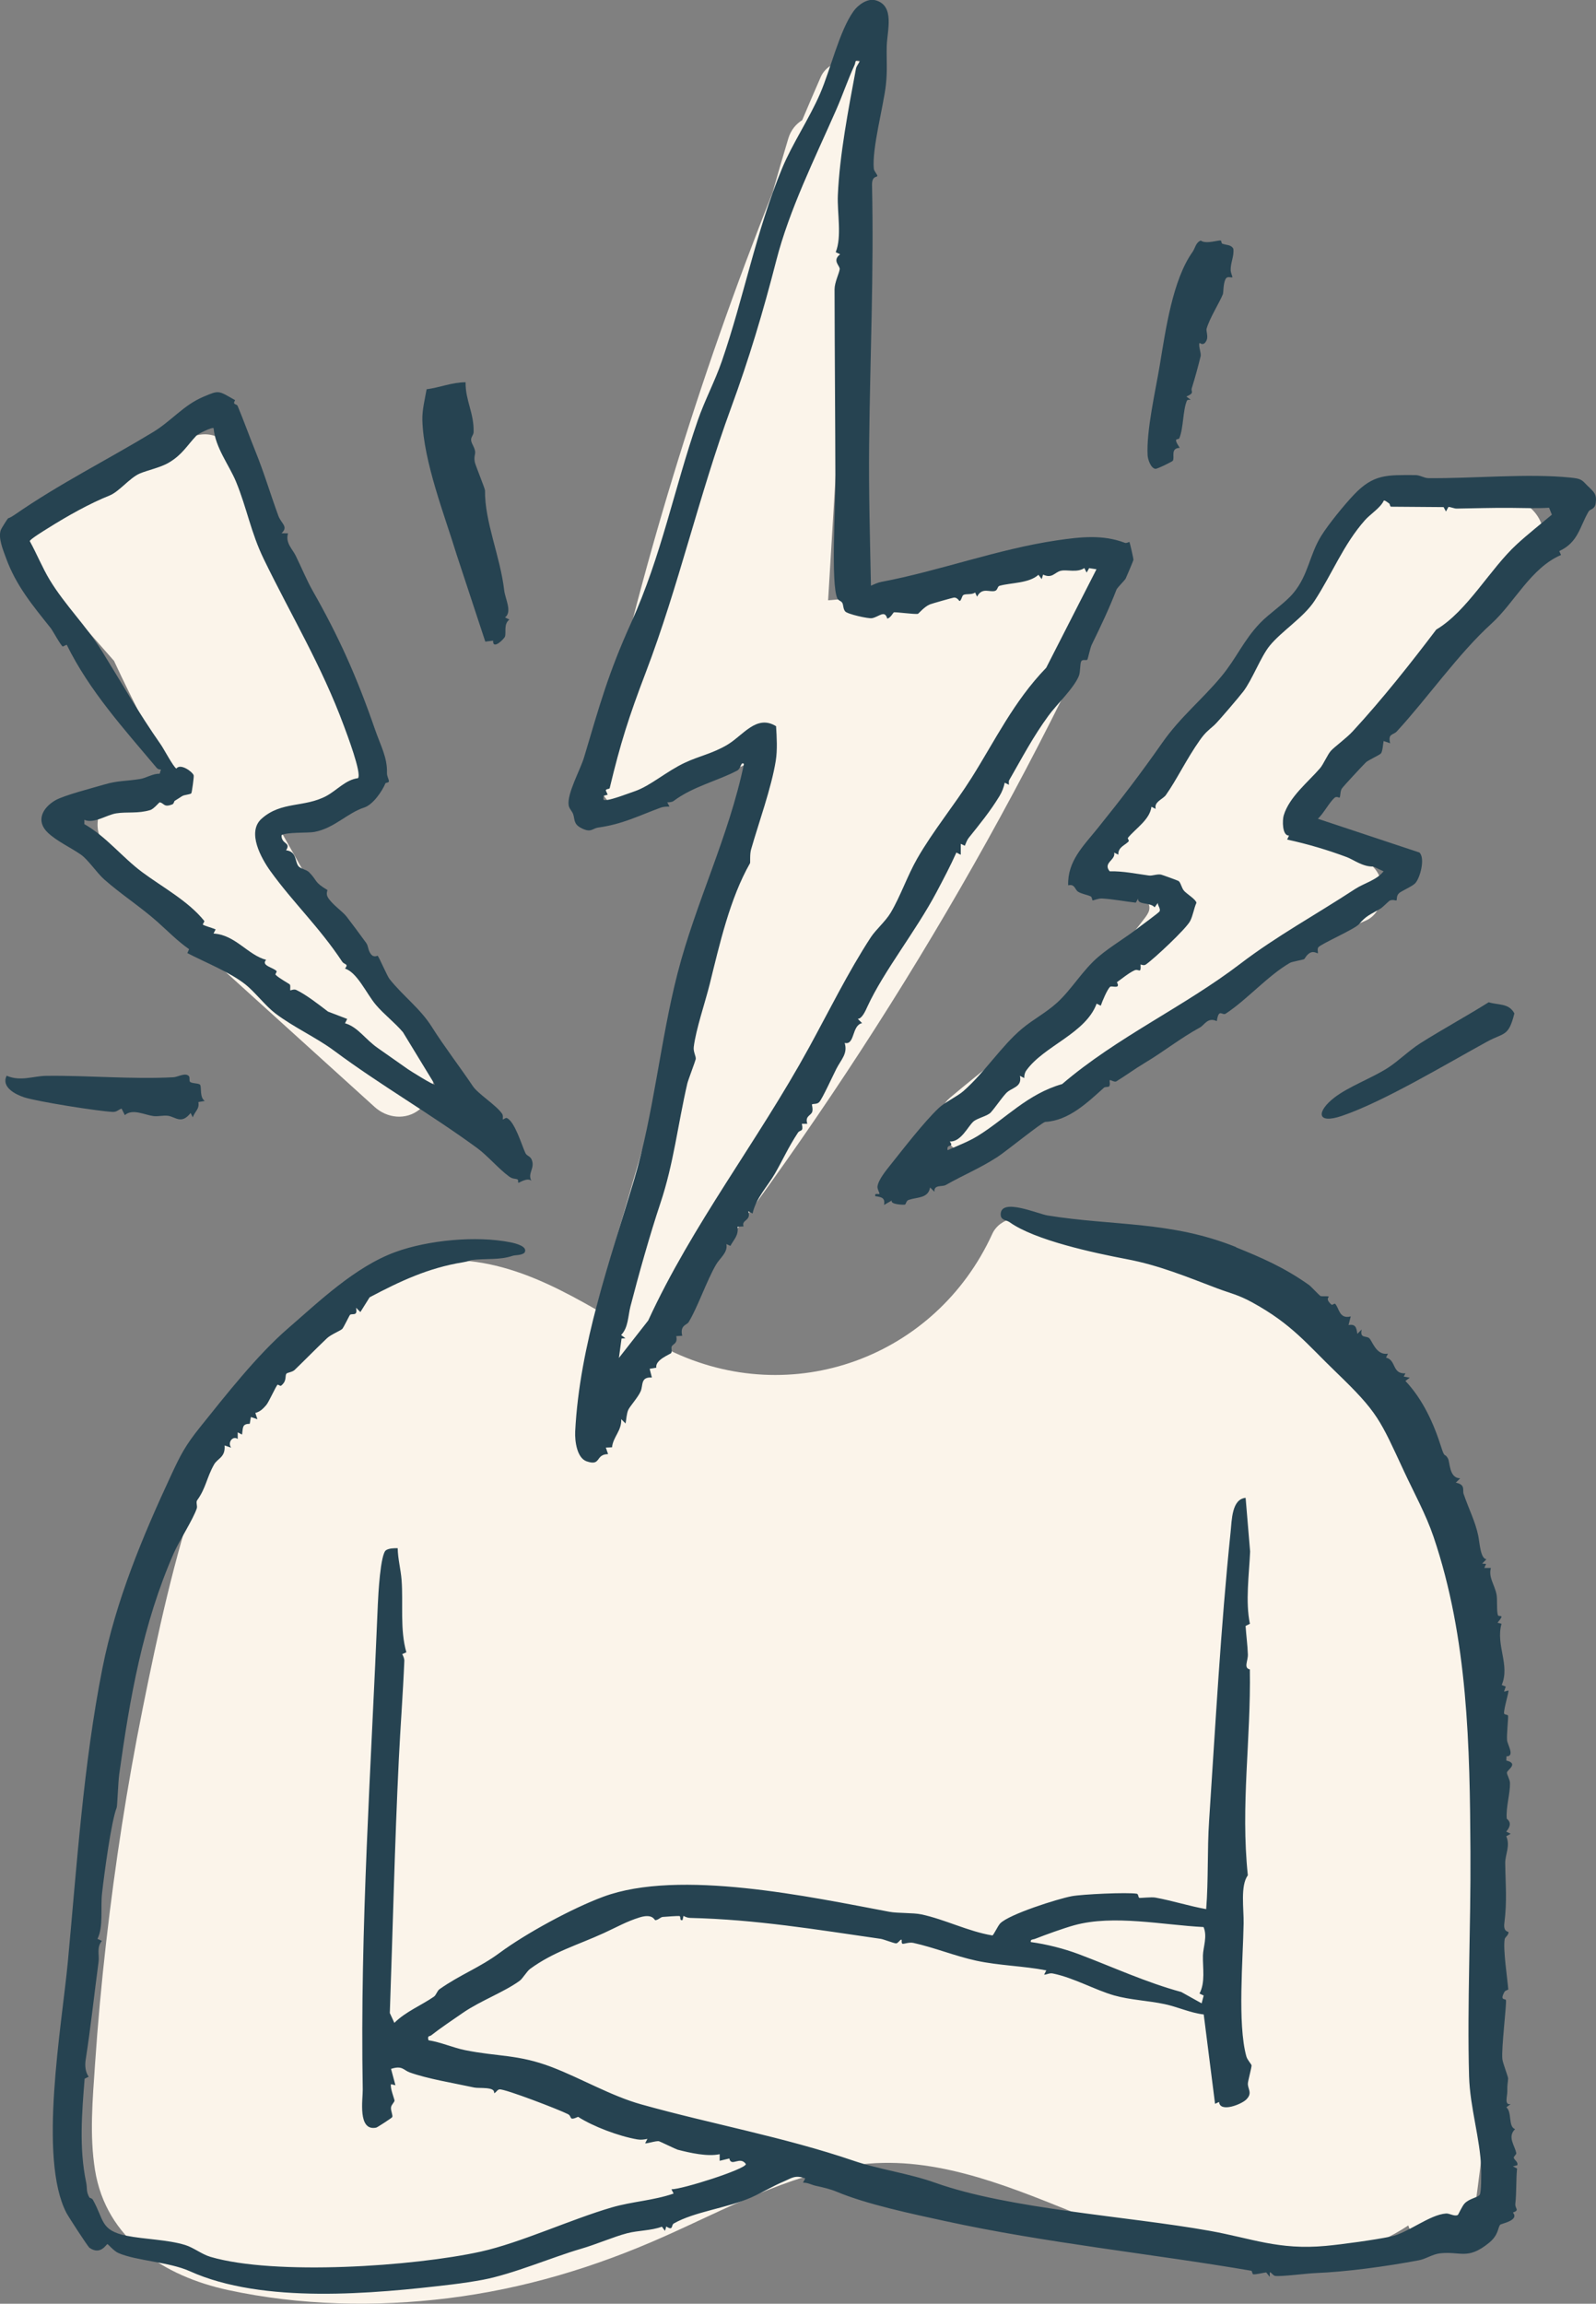
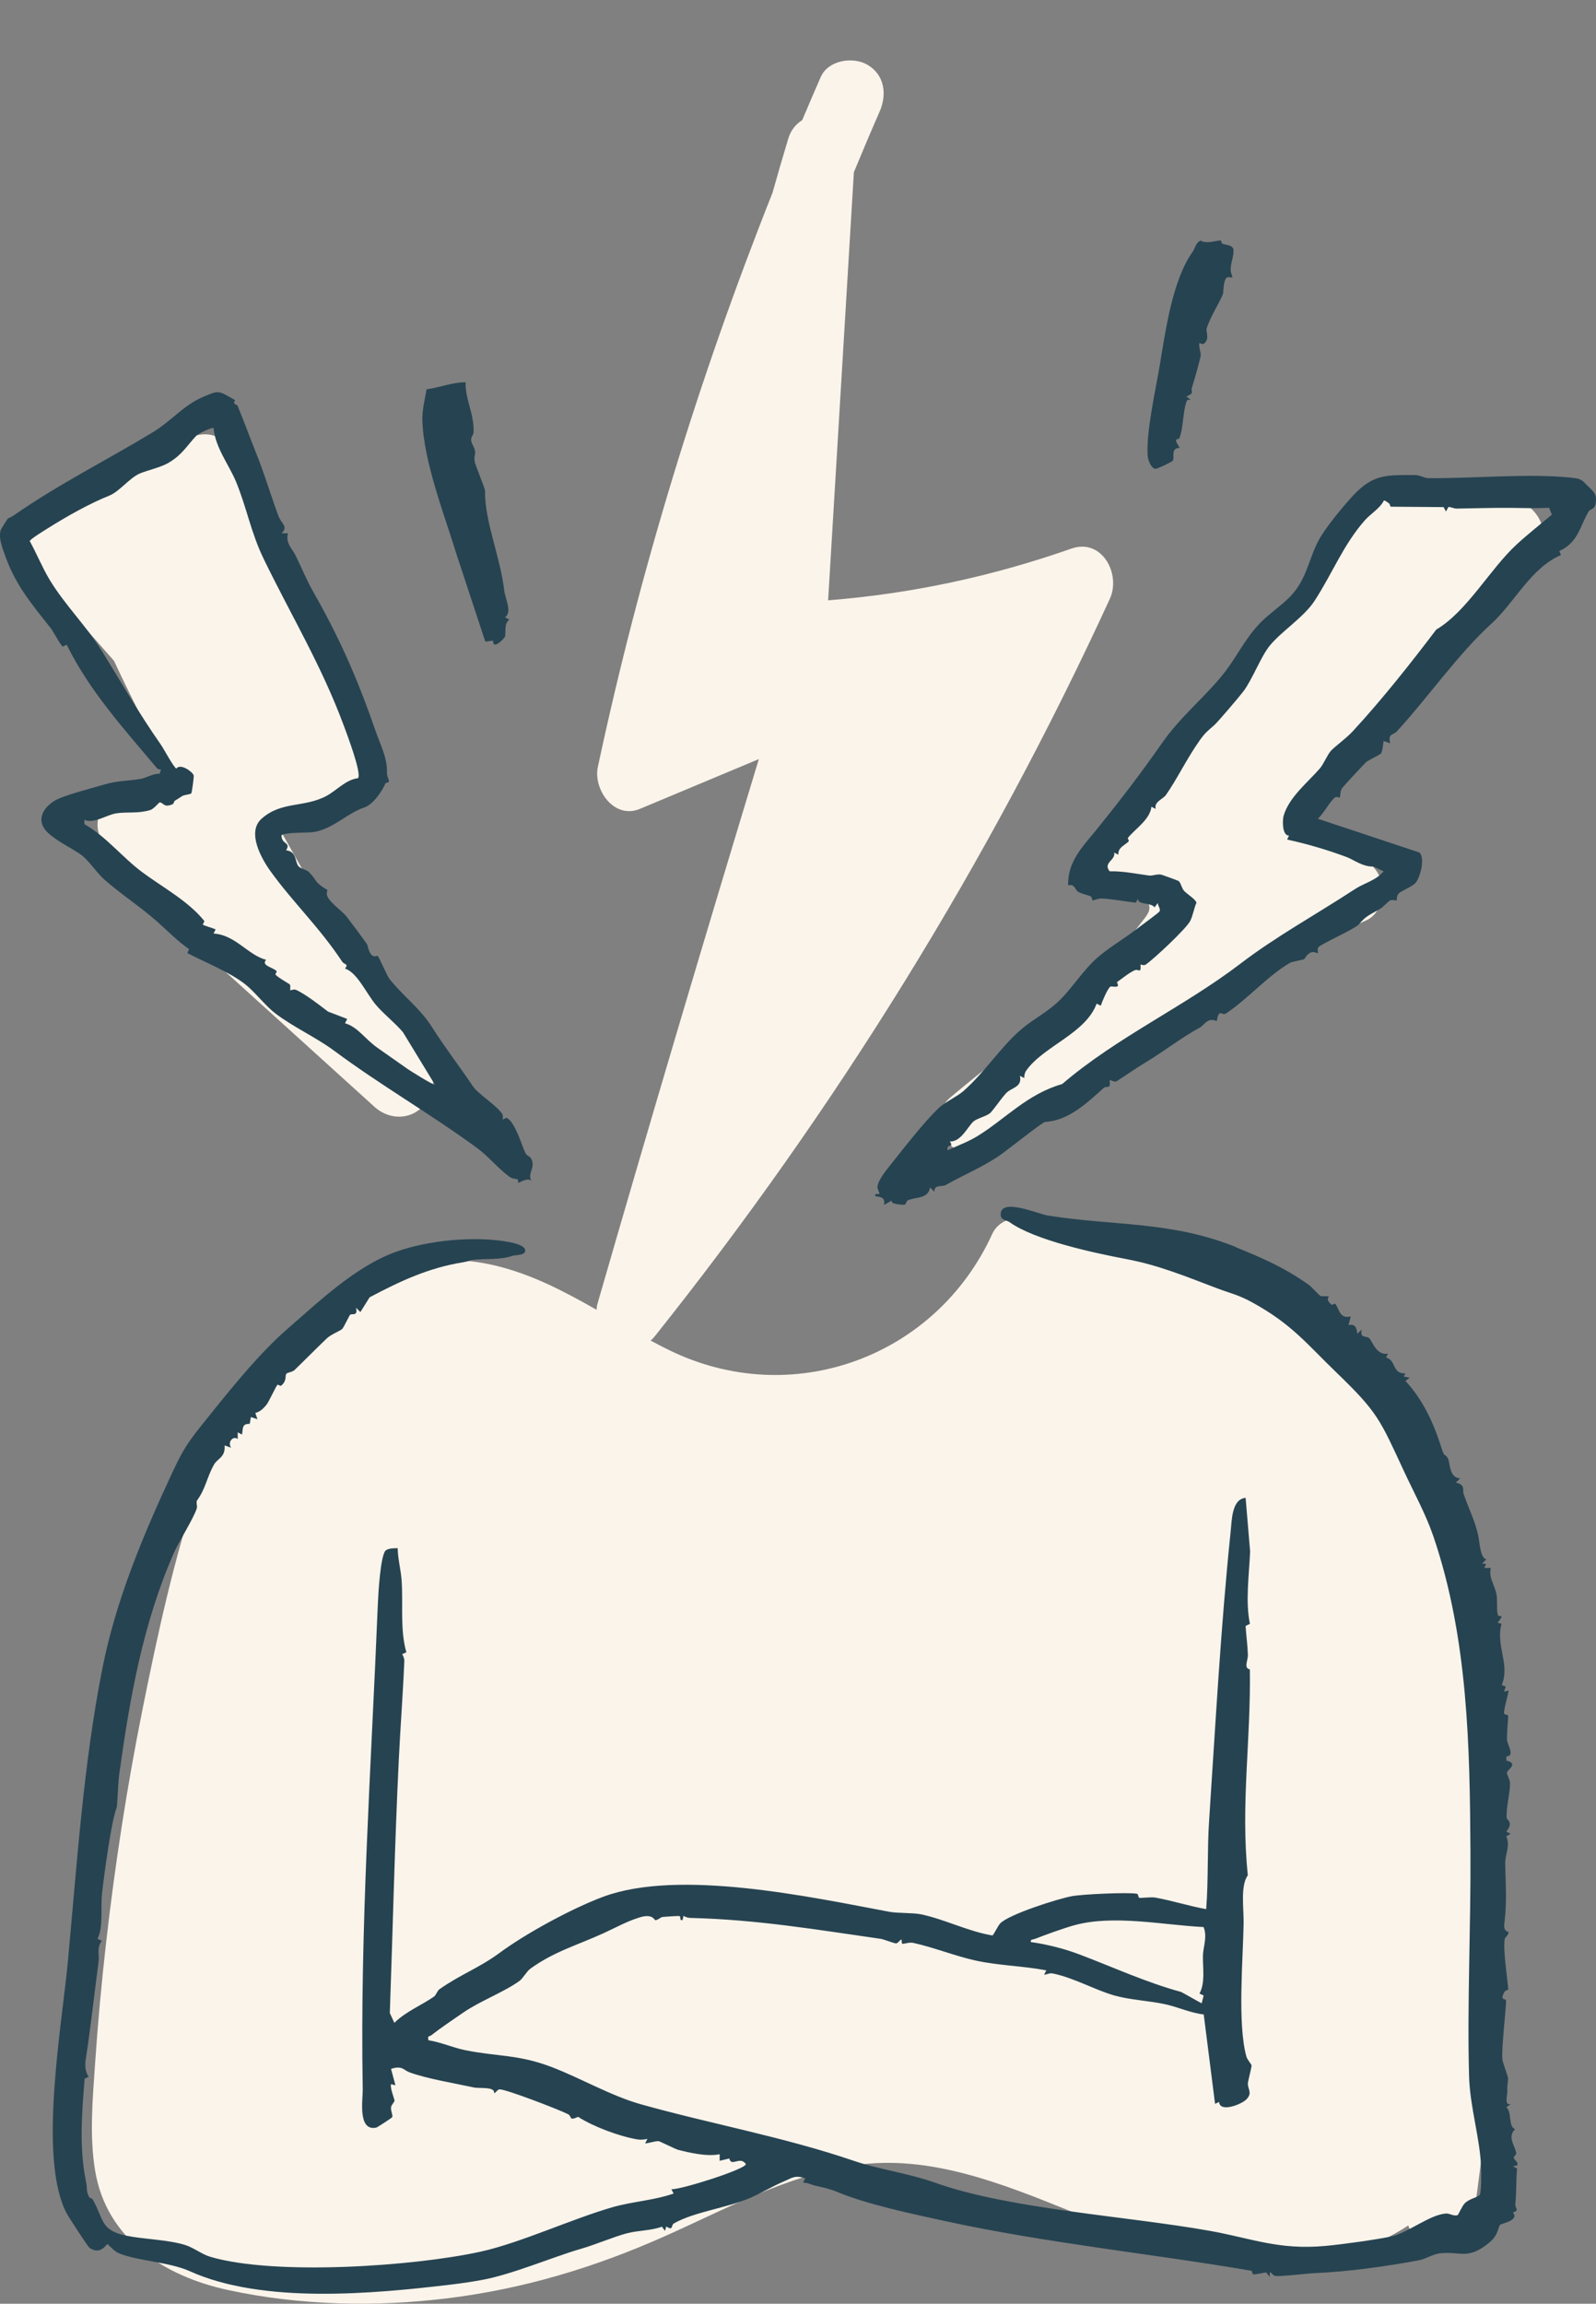
<svg xmlns="http://www.w3.org/2000/svg" width="158" height="228" viewBox="0 0 158 228" fill="none">
  <rect x="0" y="0" width="158" height="228" fill="#808080" stroke="none" />
  <g clip-path="url(#clip0_1128_1633)">
    <path d="M147.132 166.647C146.337 158.847 145.204 150.837 141.311 143.891C137.871 137.75 132.356 133.07 126.184 129.804C124.455 128.887 122.681 128.061 120.876 127.311C118.339 125.564 115.547 124.143 112.486 123.147C109.726 122.25 106.795 121.825 103.893 121.853C103.638 121.484 103.296 121.162 102.859 120.904C101.407 120.055 98.994 120.448 98.234 122.115C92.647 134.348 78.392 139.58 66.22 133.61C65.611 133.312 65.011 132.999 64.414 132.677C64.55 132.558 64.685 132.423 64.808 132.269C82.714 109.822 97.896 85.34 109.877 59.253C110.987 56.836 109.11 53.228 106.06 54.296C98.258 57.035 90.202 58.769 81.982 59.412C82.833 45.289 83.68 31.167 84.531 17.044C85.366 15.032 86.213 13.023 87.088 11.027C87.82 9.359 87.581 7.407 85.875 6.41C84.444 5.573 81.986 5.942 81.251 7.621C80.63 9.038 80.018 10.463 79.418 11.888C78.793 12.281 78.288 12.88 78.042 13.702C77.501 15.492 76.98 17.286 76.475 19.084C69.146 37.51 63.337 56.495 59.185 75.905C58.712 78.115 60.776 81.128 63.345 80.056C67.269 78.413 71.198 76.77 75.123 75.127C69.683 93.044 64.355 110.997 59.161 128.99C59.098 129.204 59.066 129.419 59.054 129.629C55.873 127.811 52.632 126.112 49.041 125.255C42.401 123.671 35.919 125.549 30.639 129.724C25.127 134.086 21.866 140.473 19.66 147.01C17.234 154.187 15.611 161.697 14.12 169.115C12.585 176.756 11.393 184.465 10.51 192.209C10.049 196.246 9.679 200.294 9.404 204.347C9.17 207.812 8.852 211.305 9.404 214.758C10.502 221.585 16.232 225.277 22.586 226.646C29.696 228.178 37.196 228.345 44.397 227.448C51.857 226.519 58.883 224.404 65.739 221.351C71.838 218.636 77.906 215.286 84.603 214.294C92.027 213.194 99.228 216.124 105.972 218.839C112.78 221.582 119.989 224.475 127.481 224.031C131.656 223.781 135.919 222.578 139.418 220.252C139.74 221.252 140.46 222.066 141.637 222.391C143.228 222.828 145.526 221.847 145.796 220.034C148.401 202.35 148.95 184.437 147.14 166.643L147.132 166.647Z" fill="#FBF4EA" />
    <path d="M149.367 49.354C145.033 49.029 140.702 48.703 136.368 48.382C133.66 48.179 132.65 50.732 133.326 52.76C133.175 52.923 133.032 53.105 132.901 53.312C126.204 63.854 118.259 73.484 109.217 82.101C107.245 83.978 108.426 86.896 110.708 87.741C111.511 88.039 113.209 88.484 113.647 89.317C114.052 90.087 113.52 90.599 113.022 91.258C111.356 93.469 109.388 95.517 107.447 97.49C106.092 98.867 104.692 100.193 103.248 101.471C100.107 103.738 97.041 106.123 94.071 108.624C91.156 111.077 94.997 116.086 98.166 113.923C101.463 111.672 104.624 109.231 107.618 106.6C116.208 100.459 125.473 95.283 135.195 91.119C137.422 90.167 137.398 86.253 135.195 85.292C133.203 84.423 131.215 83.554 129.222 82.684C135.406 72.48 142.965 63.231 151.761 55.118C154.063 52.994 152.119 49.565 149.371 49.358L149.367 49.354Z" fill="#FBF4EA" />
    <path d="M42.397 105.464C36.893 98.196 32.309 90.325 27.875 82.383C28.07 82.351 28.265 82.315 28.459 82.284C30.742 81.891 33.072 81.664 34.691 79.823C36.361 77.921 36.042 75.421 35.156 73.253C31.362 63.957 27.425 54.721 23.56 45.453C22.713 43.42 20.709 42.305 18.594 43.436L4.1 51.212C1.245 52.744 2.41 56.368 4.776 57.265C4.887 57.853 5.138 58.42 5.559 58.897C7.468 61.068 9.38 63.239 11.289 65.406C13.174 69.463 15.25 73.436 17.389 77.374C15.643 77.675 13.894 77.977 12.148 78.278C10.08 78.636 8.967 81.553 10.128 83.236C13.54 88.17 17.898 92.179 22.324 96.184C27.243 100.642 32.165 105.095 37.084 109.553C38.325 110.676 40.17 110.89 41.522 109.815C42.711 108.87 43.423 106.822 42.393 105.46L42.397 105.464Z" fill="#FBF4EA" />
    <path d="M122.367 123.449C124.825 124.441 127.119 125.422 129.596 127.18C129.775 127.307 130.598 128.2 130.726 128.264C130.853 128.327 131.465 128.236 131.549 128.339C131.581 128.379 131.163 128.553 131.823 129.129C131.883 129.181 132.117 128.994 132.157 129.026C132.575 129.383 132.539 130.594 133.72 130.284L133.501 131.141C134.201 131.018 134.284 131.387 134.372 132.011L134.801 131.582C134.619 132.483 135.203 132.177 135.533 132.427C135.847 132.662 136.217 134.178 137.402 133.971L137.215 134.364C138.245 134.603 137.78 135.992 139.136 135.92L138.965 136.238L139.565 136.349L139.132 136.671C140.858 138.5 141.943 140.882 142.691 143.264C143.045 144.387 143.009 143.748 143.343 144.347C143.562 144.744 143.446 146.284 144.552 146.308L144.122 146.737C145.112 146.931 144.77 147.495 144.89 147.84C145.423 149.392 146.043 150.559 146.341 151.98C146.476 152.619 146.552 154.278 147.156 154.318L146.727 154.747L147.116 154.779L146.942 155.183H147.594C147.335 156.104 147.952 156.815 148.15 157.787C148.254 158.291 148.142 159.431 148.29 159.851C148.373 160.089 149.061 159.641 148.25 160.598L148.647 160.701C148.051 162.832 149.514 164.769 148.667 166.762L149.065 166.917L148.894 167.421L149.331 167.314C149.399 167.409 148.862 169.124 148.898 169.572C148.91 169.719 149.26 169.671 149.296 169.802C149.335 169.969 149.144 171.684 149.196 172.228C149.236 172.68 149.995 173.827 149.137 173.823L149.121 174.24C150.381 174.546 149.216 175.149 149.184 175.427C149.16 175.633 149.478 176.09 149.486 176.479C149.502 177.507 149.069 178.908 149.164 179.98C149.172 180.059 149.872 180.384 149.113 181.274L149.554 181.492L149.113 181.734C149.542 182.663 149.001 183.544 149.013 184.385C149.041 186.577 149.208 188.125 148.926 190.343C148.81 191.236 149.347 191.141 149.343 191.236C149.327 191.554 148.997 191.705 148.962 191.915C148.783 192.911 149.22 195.726 149.315 196.877C149.323 196.956 149.025 196.964 148.93 197.147C148.453 198.04 149.017 197.77 149.081 197.945C149.18 198.222 148.612 202.751 148.731 203.799C148.779 204.212 149.311 205.538 149.3 205.712C149.268 206.248 149.208 206.252 149.22 206.959C149.232 207.463 148.89 208.376 149.554 208.237L149.125 208.558C149.705 209.027 149.288 210.488 149.991 210.718C149.188 211.5 149.98 212.349 150.107 213.103C150.127 213.222 149.856 213.413 149.86 213.536C149.868 213.758 150.318 213.937 150.206 214.294L149.773 214.405L150.186 214.616C150.071 215.802 150.147 216.862 150.015 218.101C149.96 218.609 150.485 218.724 149.773 218.974C150.445 219.768 148.612 220.061 148.512 220.184C148.266 220.478 148.377 221.189 147.391 221.987C145.275 223.701 144.599 222.788 142.563 223.011C141.816 223.094 141.156 223.57 140.476 223.697C137.191 224.313 133.33 224.84 130.197 224.967C129.334 225.003 126.853 225.329 126.232 225.245C126.025 225.218 125.803 224.817 125.703 224.904V225.337L125.349 224.9C125.059 224.932 124.304 225.122 124.073 225.087C123.95 225.067 123.982 224.753 123.862 224.733C114.056 223.054 103.523 221.994 93.494 219.803C90.369 219.121 85.808 218.168 82.829 216.914C82.205 216.652 81.505 216.489 80.773 216.33C80.348 216.239 79.954 215.997 79.497 216.021L79.716 215.592C78.694 215.223 78.364 215.576 77.549 215.917C76.527 216.346 75.461 216.997 74.352 217.489C71.99 218.529 68.737 218.887 66.697 220.061C66.43 220.216 66.677 220.828 65.961 220.351L65.83 220.788L65.528 220.375C64.458 220.772 63.174 220.74 62.088 221.022C60.772 221.363 59.034 222.125 57.48 222.574C54.728 223.372 50.775 225.071 47.793 225.63C46.898 225.797 45.773 225.968 44.687 226.099C36.949 227.02 26.026 228.048 18.793 224.781C16.745 223.856 13.528 223.765 11.715 222.979C11.265 222.784 10.701 222.098 10.633 222.098C10.53 222.098 9.953 223.241 8.856 222.459C8.689 222.34 6.776 219.391 6.573 219.002C3.766 213.591 6.116 200.517 6.712 194.202C7.607 184.667 8.247 174.645 10.14 165.099C11.472 158.387 14.128 152.04 16.968 145.939C17.886 143.966 18.359 143.053 19.783 141.275C22.352 138.072 25.473 134.095 28.511 131.471C31.549 128.847 35.136 125.374 39.152 123.909C42.397 122.727 47.149 122.282 50.521 122.949C51.089 123.06 52.31 123.377 51.92 123.989C51.594 124.259 51.01 124.199 50.751 124.286C49.427 124.735 48.187 124.521 46.624 124.711C46.572 124.719 46.441 124.83 45.825 124.929C42.417 125.481 39.625 126.787 36.591 128.395L35.677 129.855L35.247 129.427C35.442 130.324 34.865 129.951 34.651 130.129C34.591 130.181 34.014 131.395 33.879 131.526C33.692 131.705 32.75 132.082 32.368 132.447C31.259 133.499 30.297 134.495 29.163 135.587C28.933 135.809 28.428 135.833 28.344 135.964C28.193 136.198 28.424 136.671 27.819 137.147C27.756 137.199 27.521 137.012 27.481 137.044C27.306 137.191 26.618 138.758 26.36 139.056C26.058 139.405 25.751 139.723 25.278 139.838L25.485 140.461L24.837 140.243L24.726 140.91C23.966 140.926 24.065 141.255 23.962 141.978L23.533 141.759V142.414C23.04 142.057 22.507 142.763 22.881 143.276L22.232 143.057C22.332 144.24 21.54 144.323 21.191 144.943C20.451 146.256 20.391 147.273 19.516 148.483C19.377 148.674 19.56 149.039 19.481 149.285C19.119 150.373 17.723 152.528 17.194 153.735C14.12 160.76 12.856 168.044 11.798 175.633C11.699 176.348 11.615 178.741 11.552 178.896C11.011 180.261 10.331 185.386 10.104 187.351C9.937 188.795 10.255 190.689 9.651 191.887L10.084 192.09C9.547 192.725 9.85 193.479 9.758 194.162C9.309 197.516 8.999 200.517 8.478 203.879C8.394 204.418 8.446 205.081 8.78 205.534L8.378 205.728C8.108 209.122 7.818 212.591 8.525 215.973C8.661 216.612 8.498 216.842 8.848 217.481C8.875 217.537 9.102 217.549 9.19 217.704C10.311 219.684 9.921 220.74 12.518 221.268C14.264 221.625 16.59 221.649 18.327 222.185C19.17 222.443 19.962 223.102 20.837 223.36C27.203 225.233 40.997 224.301 47.602 222.84C51.515 221.975 56.509 219.649 60.569 218.466C62.585 217.878 64.689 217.787 66.685 217.096L66.47 216.672C67.512 216.688 73.827 214.683 73.843 214.179C73.25 213.33 72.399 214.512 72.2 213.623L71.246 213.853V213.199C70.033 213.464 68.303 213.068 67.071 212.75C66.924 212.71 65.361 211.952 65.246 211.92C64.979 211.845 63.977 212.19 63.87 212.115L64.092 211.686C63.738 211.754 63.452 211.797 63.086 211.734C61.257 211.42 58.692 210.448 57.233 209.503C56.255 209.94 56.672 209.471 56.227 209.237C55.404 208.809 50.004 206.729 49.447 206.784C49.216 206.808 49.029 207.217 48.91 207.133C49.018 206.498 47.431 206.705 46.95 206.602C44.826 206.145 42.305 205.736 40.556 205.105C39.943 204.883 39.836 204.391 38.711 204.756L39.148 206.379L38.715 206.272C38.58 206.574 39.069 207.808 39.057 207.892C39.033 208.086 38.746 208.289 38.711 208.566C38.667 208.908 38.921 209.356 38.826 209.535C38.782 209.618 37.351 210.547 37.251 210.567C35.378 210.968 35.927 207.729 35.911 206.816C35.625 190.732 36.754 174.796 37.406 158.74C37.442 157.879 37.657 153.782 38.214 153.425C38.52 153.227 39.005 153.219 39.371 153.227C39.387 154.29 39.677 155.314 39.757 156.39C39.928 158.704 39.581 161.288 40.23 163.527L39.82 163.709C39.928 163.912 40.035 164.154 40.027 164.384C39.892 167.655 39.637 170.914 39.482 174.113C39.072 182.508 38.886 190.978 38.591 199.231L39.041 200.203C40.126 199.108 41.737 198.457 42.953 197.611C43.184 197.452 43.276 197.032 43.51 196.869C45.622 195.388 47.455 194.757 49.463 193.273C52.056 191.356 56.625 188.867 59.722 187.72C67.238 184.929 80.26 187.747 88.038 189.208C88.889 189.367 90.385 189.291 91.212 189.466C93.546 189.962 95.856 191.157 98.242 191.55C98.357 191.538 98.779 190.605 99.021 190.355C99.904 189.454 104.672 187.938 106.088 187.668C107.121 187.47 111.619 187.263 112.545 187.422C112.708 187.45 112.669 187.787 112.792 187.831C112.867 187.859 113.993 187.732 114.378 187.803C116.076 188.113 117.719 188.645 119.409 188.946C119.639 186.033 119.504 183.084 119.699 180.182C120.323 170.791 120.848 161.054 121.826 151.627C121.95 150.428 121.942 148.364 123.313 148.241L123.759 153.556C123.659 155.842 123.278 158.526 123.739 160.705L123.31 160.919C123.365 161.788 123.508 162.872 123.536 163.737C123.556 164.376 123.091 165.087 123.731 165.218C123.846 172.184 122.804 178.666 123.532 185.596C122.777 186.628 123.139 188.887 123.115 190.355C123.059 193.856 122.494 200.294 123.385 203.517C123.484 203.883 123.906 204.303 123.902 204.422C123.89 204.692 123.572 205.855 123.54 206.161C123.484 206.744 124.049 207.118 123.377 207.788C122.9 208.265 120.773 209.114 120.685 208.031L120.287 208.213L119.166 199.37C117.826 199.215 116.613 198.627 115.305 198.349C113.643 197.996 111.869 197.933 110.291 197.484C108.446 196.96 106.255 195.722 104.235 195.317C103.897 195.249 103.678 195.412 103.364 195.436L103.582 195.007C101.308 194.567 98.898 194.535 96.644 194.047C94.556 193.594 92.508 192.749 90.42 192.288C90.003 192.197 89.498 192.403 89.363 192.376C89.204 192.344 89.291 191.999 89.259 191.979C89.136 191.891 88.941 192.312 88.718 192.336C88.547 192.352 87.486 191.931 87.195 191.887C80.754 190.963 74.9 189.974 68.323 189.815C68.093 189.811 67.862 189.728 67.663 189.613L67.572 190.026C67.214 190.121 67.452 189.688 67.258 189.629C67.178 189.605 65.834 189.696 65.599 189.72C65.385 189.744 65.138 190.042 64.868 190.038C64.78 190.038 64.633 189.359 63.325 189.764C62.017 190.169 61.042 190.736 59.81 191.3C57.165 192.515 54.831 193.142 52.473 194.864C52.167 195.091 51.722 195.837 51.463 196.023C49.94 197.143 47.59 198 45.856 199.187C44.954 199.802 43.502 200.791 42.691 201.434C42.52 201.569 42.289 201.426 42.417 201.926C43.594 202.1 44.878 202.664 45.999 202.894C49.264 203.561 51.272 203.299 54.62 204.577C57.515 205.685 60.49 207.431 63.464 208.265C70.455 210.222 77.58 211.488 84.543 213.861C87.032 214.711 89.931 215.084 92.572 216.021C99.952 218.648 111.515 219.315 119.735 220.78C123.918 221.526 126.566 222.705 131.235 222.276C132.857 222.129 136.138 221.673 137.688 221.351C139.366 221.002 141.541 219.172 143.164 219.069C143.506 219.049 144.003 219.395 144.321 219.212C144.381 219.176 144.754 218.307 145.009 218.057C145.478 217.589 146.202 217.513 146.472 217.243C146.671 217.045 146.639 215.056 146.627 214.58C146.548 211.73 145.522 208.582 145.434 205.486C145.236 198.417 145.617 190.677 145.57 183.238C145.51 172.898 145.335 162.153 141.911 152.079C141.172 149.9 139.967 147.701 139.016 145.661C136.595 140.449 136.416 139.802 132.284 135.817C129.342 132.983 127.898 131.05 123.942 128.883C122.582 128.137 121.794 127.998 120.502 127.509C117.416 126.339 114.736 125.223 111.535 124.616C108.334 124.009 102.437 122.75 99.944 120.956C99.63 120.73 99.049 120.789 99.065 120.162C99.101 118.527 102.743 120.139 103.702 120.293C110.227 121.349 115.925 120.825 122.379 123.429L122.367 123.449ZM119.154 190.72C115.166 190.522 110.239 189.466 106.346 190.542C105.32 190.824 103.495 191.483 102.481 191.883C102.274 191.967 101.984 191.911 102.047 192.205C103.594 192.415 105.332 192.852 106.807 193.408C110.183 194.682 113.428 196.19 116.943 197.147L118.959 198.27L119.162 197.496L118.745 197.302C119.341 196.206 119.059 194.761 119.087 193.531C119.106 192.717 119.548 191.653 119.15 190.72H119.154Z" fill="#264351" />
-     <path d="M86.834 17.449C86.778 17.536 86.309 17.433 86.329 18.33C86.519 27.031 86.134 35.307 86.042 44.023C85.995 48.667 86.126 53.323 86.221 57.967C86.559 57.82 86.881 57.658 87.247 57.59C93.009 56.503 98.739 54.351 104.608 53.482C106.982 53.133 109.169 52.887 111.364 53.724C111.531 53.788 111.798 53.613 111.81 53.633C111.857 53.712 112.227 55.328 112.207 55.415C112.187 55.514 111.535 57.066 111.44 57.257C111.344 57.447 110.609 58.154 110.529 58.356C109.821 60.186 109.014 61.897 108.076 63.814C107.921 64.132 107.698 65.235 107.642 65.291C107.535 65.398 107.149 65.211 107.034 65.465C106.903 65.759 106.966 66.493 106.807 66.89C106.314 68.121 104.584 69.74 103.789 70.84C102.242 72.963 101.264 74.857 99.912 77.207C99.844 77.322 99.88 77.524 99.88 77.671L99.463 77.465C99.371 77.937 99.192 78.381 98.942 78.794C98.035 80.291 96.97 81.589 95.908 82.914C95.725 83.141 95.629 83.442 95.514 83.704L95.113 83.514V84.597L94.679 84.375C94.099 85.681 93.383 87.034 92.703 88.317C90.643 92.195 87.506 96.088 85.887 99.589C85.712 99.966 85.354 100.832 84.917 100.836L85.346 101.26C84.305 101.471 84.647 103.471 83.621 103.217C83.939 104.277 83.287 104.833 82.805 105.766C82.503 106.353 81.426 108.707 81.115 109.06C80.889 109.318 80.499 109.215 80.384 109.302C80.352 109.326 80.507 109.763 80.404 110.048C80.272 110.418 79.672 110.453 79.922 111.219H79.382C79.565 112.097 79.215 111.759 78.984 112.116C78.022 113.585 77.549 114.696 76.722 116.137C75.962 117.459 74.849 118.547 74.503 120.099L74.077 119.88C74.407 120.857 73.365 120.69 73.612 121.377L73.016 121.408C73.131 122.278 72.677 122.627 72.304 123.306L71.906 123.123C72.081 123.949 71.274 124.501 70.9 125.136C69.969 126.719 69.039 129.454 68.164 130.863C67.989 131.145 67.293 131.149 67.54 132.201L66.947 132.237C67.106 132.991 66.637 132.987 66.498 133.257C66.422 133.404 66.55 133.745 66.446 133.908C66.363 134.035 64.828 134.575 64.975 135.357L64.315 135.472L64.534 136.333C63.396 136.258 63.683 137.091 63.428 137.687C63.174 138.282 62.367 139.167 62.2 139.528C62.032 139.89 62.009 140.473 61.929 140.882L61.5 140.453C61.551 141.612 60.696 142.196 60.589 143.24L59.977 143.267L60.199 143.914C58.903 143.926 59.551 145.141 58.068 144.625C57.114 144.291 56.895 142.62 56.943 141.66C57.384 133.07 60.394 124.774 62.784 116.729C64.725 110.203 65.377 102.927 67.075 96.331C68.876 89.325 72.153 82.783 73.648 75.611C73.341 75.325 73.365 76.059 72.988 76.258C71.035 77.294 68.618 77.826 66.689 79.27C66.522 79.397 66.263 79.401 66.057 79.406L66.275 79.83C65.981 79.83 65.683 79.83 65.401 79.933C63.166 80.759 61.647 81.561 59.233 81.902C58.601 81.993 58.529 82.466 57.527 81.946C56.78 81.557 56.915 81.12 56.748 80.592C56.652 80.295 56.354 80.049 56.298 79.703C56.112 78.556 57.456 76.182 57.822 74.948C59.364 69.78 60.219 66.632 62.478 61.643C65.512 54.931 66.709 48.457 69.079 41.602C69.763 39.625 70.777 37.728 71.461 35.747C73.656 29.392 74.829 22.91 77.449 16.607C78.443 14.218 80.117 11.741 81.179 9.288C82.241 6.835 83.084 3.096 84.492 1.119C84.937 0.492 85.867 -0.191 86.667 0.024C88.615 0.552 87.828 3.012 87.784 4.568C87.748 5.918 87.864 6.958 87.697 8.431C87.462 10.507 86.313 14.714 86.504 16.687C86.531 16.977 86.917 17.322 86.846 17.433L86.834 17.449ZM85.132 6.009C84.571 5.902 84.746 6.109 84.599 6.438C83.887 7.994 83.434 9.387 82.762 10.911C80.642 15.738 78.149 20.72 76.841 25.816C75.532 30.913 74.145 35.533 72.375 40.359C69.19 49.04 67.178 58.043 63.929 66.553C62.243 70.975 61.424 73.551 60.358 78C60.331 78.115 59.981 78.056 59.973 78.234L60.16 78.651L59.758 78.754C59.738 79.12 59.643 79.231 60.068 79.179C60.688 79.108 62.16 78.544 62.848 78.306C64.41 77.766 65.969 76.337 67.846 75.464C69.238 74.817 70.506 74.587 71.966 73.733C73.568 72.797 74.88 70.669 76.829 71.872C76.897 72.959 76.972 74.21 76.797 75.301C76.372 77.961 75.087 81.501 74.356 84.065C74.216 84.546 74.288 85.363 74.252 85.427C72.264 88.912 71.246 93.409 70.26 97.398C69.81 99.208 68.896 101.864 68.681 103.606C68.618 104.114 68.916 104.531 68.876 104.821C68.856 104.964 68.112 106.932 68.045 107.222C67.103 111.291 66.697 115.141 65.377 119.082C64.351 122.151 63.229 126.136 62.41 129.307C62.168 130.24 62.208 131.395 61.488 132.126L61.917 132.447L61.532 132.475L61.269 134.396L64.172 130.689C68.55 121.182 75.008 112.95 80.074 103.705C82.022 100.153 83.978 96.176 86.209 92.762C86.694 92.02 87.665 91.186 88.17 90.341C89.148 88.698 89.828 86.669 90.806 84.963C92.365 82.243 94.48 79.683 96.194 76.964C98.508 73.289 100.365 69.403 103.57 66.092L108.549 56.34L107.821 56.229L107.575 56.669L107.348 56.221C106.652 56.701 105.618 56.352 105.03 56.487C104.409 56.626 104.175 57.297 103.264 56.868L103.125 57.316L102.803 56.888C101.849 57.749 100.067 57.658 98.946 57.979C98.743 58.039 98.767 58.392 98.52 58.475C97.984 58.658 97.232 58.075 96.727 59.051L96.532 58.638C96.218 58.892 95.629 58.733 95.367 58.888C95.228 58.971 95.16 59.472 94.993 59.48C94.95 59.48 94.767 59.114 94.437 59.142C94.313 59.154 92.249 59.738 92.067 59.813C91.494 60.043 90.945 60.73 90.87 60.75C90.567 60.821 88.667 60.555 88.488 60.603C88.44 60.615 88.13 61.198 87.832 61.218C87.589 60.317 86.993 61.071 86.317 61.182C85.955 61.242 83.887 60.782 83.668 60.508C83.45 60.234 83.509 59.869 83.378 59.654C83.255 59.456 83.008 59.456 82.893 59.214C82.241 57.816 82.706 49.969 82.702 47.917C82.69 41.503 82.63 34.981 82.619 28.638C82.619 27.948 83.072 27.066 83.128 26.646C83.175 26.296 82.34 25.812 83.171 25.165L82.734 24.959C83.362 23.399 82.869 21.085 82.945 19.318C83.12 15.293 83.994 10.804 84.734 6.819C84.794 6.501 85.024 6.299 85.12 6.017L85.132 6.009Z" fill="#264351" />
    <path d="M157.233 48.139C157.757 48.683 158.103 48.862 157.972 49.802C157.885 50.43 157.415 50.37 157.272 50.616C156.39 52.113 156.254 53.669 154.362 54.542L154.537 54.927C151.546 56.213 149.932 59.646 147.661 61.71C144.357 64.711 141.343 69.061 138.281 72.388C137.927 72.773 137.378 72.566 137.621 73.559L136.973 73.34C136.917 73.642 136.877 74.408 136.694 74.583C136.523 74.746 135.43 75.25 135.231 75.44C134.945 75.714 133 77.806 132.841 78.04C132.662 78.306 132.718 78.806 132.61 78.945C132.591 78.973 132.32 78.77 132.105 78.965C131.6 79.417 131.016 80.525 130.467 81.033L140.516 84.371C141.108 84.919 140.603 86.872 140.106 87.412C139.812 87.733 138.738 88.174 138.5 88.4C138.213 88.674 138.325 89.011 138.241 89.122C138.221 89.15 137.867 88.987 137.565 89.142C137.482 89.186 136.869 89.801 136.686 89.912C135.625 90.547 135.283 90.587 134.535 91.468C134.117 91.956 130.781 93.413 130.515 93.75C130.376 93.925 130.507 94.274 130.459 94.346C130.439 94.374 130.129 94.159 129.827 94.247C129.401 94.366 129.167 94.897 129.111 94.925C128.928 95.009 127.894 95.175 127.692 95.298C125.485 96.585 123.488 98.906 121.349 100.316C120.987 100.554 120.661 99.724 120.462 101.058C119.548 100.645 119.25 101.439 118.788 101.693C116.852 102.749 115.249 104.047 113.372 105.17C112.342 105.785 111.408 106.476 110.517 107.02C110.326 107.139 109.925 106.833 109.861 106.913C109.809 106.976 109.945 107.341 109.806 107.512C109.722 107.611 109.404 107.544 109.297 107.643C107.662 109.112 105.805 110.91 103.479 111.033C103.173 111.049 99.558 113.986 98.711 114.526C96.914 115.677 95.411 116.268 93.629 117.28C93.263 117.487 92.452 117.205 92.504 117.951L92.075 117.522C91.9 118.614 90.794 118.467 89.955 118.753C89.689 118.844 89.705 119.19 89.577 119.221C89.45 119.253 88.114 119.213 88.281 118.816L87.517 119.253C87.645 118.551 87.279 118.471 86.651 118.384C86.555 118.011 86.989 118.245 87.06 118.154C87.104 118.098 86.838 117.689 86.869 117.427C86.953 116.76 87.724 115.828 88.158 115.284C89.379 113.76 91.434 111.084 92.93 109.663C93.526 109.096 94.802 108.492 95.371 107.988C97.518 106.099 99.121 103.535 101.173 101.812C102.306 100.863 103.547 100.24 104.656 99.228C106.123 97.89 107.185 96.001 108.764 94.671C109.984 93.643 111.432 92.81 112.657 91.849C112.947 91.623 114.748 90.317 114.8 90.19C114.911 89.908 114.613 89.65 114.621 89.368L114.303 89.797C113.881 89.269 112.605 89.599 112.669 88.936L112.438 89.337C111.325 89.21 110.203 88.987 109.086 88.924C108.732 88.904 108.227 89.138 108.151 89.11C108.127 89.102 108.112 88.773 107.972 88.713C107.571 88.535 107.106 88.483 106.728 88.253C106.406 88.058 106.422 87.451 105.746 87.622C105.666 85.228 107.261 83.716 108.652 81.989C111.042 79.02 112.832 76.69 115.066 73.503C116.868 70.935 118.983 69.268 120.908 66.95C122.415 65.136 123.087 63.401 124.733 61.675C125.668 60.694 127.175 59.73 128.034 58.702C129.541 56.9 129.616 54.923 130.809 53.018C131.533 51.858 133.076 49.973 134.022 48.973C135.982 46.901 137.311 47.012 140.114 47.02C140.591 47.02 140.973 47.318 141.414 47.322C145.78 47.369 151.292 46.833 155.499 47.27C156.545 47.381 156.565 47.457 157.225 48.143L157.233 48.139ZM137.541 49.842C137.406 49.759 137.1 49.485 136.992 49.544C136.674 50.255 135.652 50.886 135.131 51.477C132.984 53.899 131.891 56.784 130.129 59.476C129.063 61.107 126.849 62.48 125.683 63.925C124.809 65.009 123.978 67.251 123.091 68.426C122.721 68.915 120.57 71.451 120.208 71.769C119.603 72.3 119.313 72.503 118.776 73.261C117.46 75.123 116.494 77.167 115.42 78.683C115.118 79.108 114.227 79.346 114.41 80.056L113.989 79.846C113.83 81.124 112.438 81.978 111.659 82.922C111.615 82.974 111.786 83.196 111.742 83.252C111.424 83.649 110.672 83.811 110.712 84.589L110.299 84.383C110.482 85.121 109.149 85.383 109.857 86.233C111.161 86.201 112.446 86.475 113.734 86.649C114.1 86.697 114.518 86.487 114.939 86.558C115.046 86.578 116.585 87.138 116.661 87.185C116.899 87.332 116.963 87.892 117.234 88.181C117.536 88.503 118.415 89.035 118.442 89.352C118.184 89.932 118.112 90.583 117.822 91.154C117.432 91.917 114.243 94.901 113.44 95.453C113.261 95.576 113.094 95.501 112.911 95.453C112.975 96.461 112.736 95.838 112.315 96.033C111.718 96.311 111.102 96.831 110.569 97.212C110.975 97.938 110.068 97.529 109.905 97.66C109.631 97.879 109.11 99.117 108.974 99.534L108.565 99.331C107.459 102.304 103.364 103.495 101.61 105.932C101.447 106.158 101.391 106.424 101.399 106.698L100.97 106.476C101.22 107.647 100.123 107.607 99.574 108.222C99.057 108.802 98.536 109.592 98.087 110.096C97.765 110.457 96.735 110.66 96.353 111.009C95.812 111.497 95.132 113.029 94.027 112.974C94.504 113.641 93.657 113.128 93.812 113.835C94.854 113.367 95.888 112.986 96.822 112.406C99.57 110.703 101.709 108.27 105.149 107.29C110.609 102.618 117.17 99.677 122.805 95.37C126.371 92.647 130.181 90.583 134.161 87.979C135.024 87.415 136.297 87.106 136.969 86.233L135.943 85.756C134.953 85.812 133.958 85.066 133.346 84.835C131.437 84.121 129.449 83.529 127.425 83.093L127.608 82.696C126.92 82.72 126.944 81.16 127.083 80.707C127.632 78.87 129.505 77.397 130.674 76.04C131.016 75.647 131.429 74.662 131.763 74.301C132.145 73.884 133.286 73.067 133.927 72.368C136.849 69.2 139.665 65.636 142.186 62.31C145.248 60.496 147.506 56.308 150.158 53.871C151.264 52.855 152.481 51.902 153.63 50.938L153.356 50.251C152.059 50.33 150.767 50.271 149.467 50.263C147.82 50.251 145.963 50.306 144.206 50.334C143.943 50.338 143.665 50.179 143.391 50.172L143.148 50.624L142.913 50.188L137.72 50.148C137.585 50.136 137.621 49.906 137.537 49.854L137.541 49.842Z" fill="#264351" />
    <path d="M23.274 39.609C22.972 40.09 23.433 39.951 23.525 40.173C24.121 41.602 24.686 43.182 25.286 44.662C26.165 46.838 26.746 48.838 27.553 51.041C27.847 51.847 28.583 52.109 27.871 52.776L28.515 52.788C28.229 53.716 28.948 54.343 29.259 54.967C29.823 56.11 30.36 57.42 30.957 58.472C33.505 62.953 35.291 66.886 37.132 72.213C37.681 73.797 38.357 74.972 38.309 76.5C38.297 76.826 38.504 77.127 38.5 77.334C38.5 77.469 38.182 77.465 38.162 77.512C37.836 78.31 36.925 79.636 36.062 79.918C34.376 80.465 33.096 81.966 31.132 82.335C30.471 82.458 28.376 82.335 27.871 82.66C27.843 83.597 28.853 83.335 28.32 84.153C29.362 84.276 29.191 85.197 29.509 85.677C29.724 85.999 30.316 86.038 30.599 86.324C31.434 87.158 31.06 87.289 32.412 88.082C32.444 88.098 32.245 88.432 32.444 88.785C32.825 89.476 33.891 90.174 34.313 90.718C34.778 91.314 35.689 92.544 36.261 93.334C36.472 93.624 36.428 94.108 36.762 94.481C37.041 94.791 37.371 94.568 37.391 94.592C37.581 94.842 38.337 96.612 38.563 96.894C39.904 98.585 41.594 99.788 42.763 101.65C43.932 103.511 45.642 105.75 46.815 107.504C47.32 108.258 49.145 109.39 49.709 110.231C49.841 110.422 49.749 110.751 49.785 110.799C49.801 110.819 50.059 110.604 50.167 110.648C50.958 110.977 51.654 113.347 52.008 114.105C52.155 114.423 52.493 114.399 52.644 114.788C52.978 115.629 52.211 116.102 52.6 116.856C52.187 116.503 51.372 117.094 51.312 117.058C51.28 117.042 51.312 116.761 51.248 116.733C50.978 116.618 50.779 116.717 50.386 116.427C49.38 115.693 48.254 114.367 47.256 113.637C42.54 110.184 37.721 107.441 33.064 103.98C31.283 102.658 29.052 101.665 27.231 100.276C26.296 99.562 25.215 98.16 24.312 97.442C22.753 96.204 20.3 95.243 18.546 94.326L18.721 93.941C17.588 93.151 16.61 92.147 15.58 91.23C13.918 89.754 11.969 88.499 10.311 87.031C9.591 86.392 8.72 85.082 8.02 84.59C7.03 83.895 5.662 83.276 4.76 82.434C3.495 81.255 4.219 79.934 5.484 79.203C6.342 78.707 9.229 77.969 10.339 77.639C11.667 77.246 12.446 77.326 13.878 77.096C14.49 76.996 15.138 76.548 15.806 76.579L15.934 76.155C15.767 76.167 15.62 76.127 15.508 75.992C12.239 72.102 8.84 68.359 6.605 63.81L6.215 63.989C5.985 63.842 5.229 62.425 5.014 62.155C3.245 59.932 1.595 57.983 0.589 55.209C0.306 54.427 -0.211 53.22 0.084 52.438C0.135 52.299 0.744 51.335 0.799 51.299C0.835 51.275 0.962 51.279 1.428 50.962C5.913 47.854 10.498 45.583 15.114 42.789C16.979 41.662 18.145 40.114 20.125 39.272C21.719 38.593 21.6 38.649 23.274 39.606V39.609ZM21.147 42.38C21.008 42.233 19.596 42.952 19.469 43.087C18.498 44.107 18.077 44.964 16.749 45.766C15.902 46.278 14.629 46.528 13.842 46.861C12.832 47.294 11.806 48.656 10.844 49.041C8.871 49.831 6.668 51.069 4.724 52.291C4.406 52.49 2.978 53.363 2.947 53.554C3.611 54.752 4.219 56.237 4.919 57.388C6.414 59.861 8.581 61.996 10.076 64.414C12.128 67.728 13.647 70.435 15.938 73.718C16.224 74.13 17.182 75.936 17.461 76.064C17.866 75.508 19.067 76.393 19.174 76.734C19.218 76.865 18.995 78.429 18.944 78.501C18.848 78.64 18.272 78.644 18.033 78.79C17.695 79.001 17.556 79.104 17.297 79.259C17.234 79.294 17.214 79.549 17.071 79.604C16.22 79.938 16.28 79.521 15.826 79.402C15.759 79.382 15.246 80.057 14.872 80.172C13.647 80.541 12.609 80.326 11.504 80.497C10.546 80.648 9.277 81.561 8.351 81.136V81.565C10.522 82.795 12.1 84.852 14.097 86.332C16.093 87.813 18.657 89.186 20.22 91.143C20.268 91.202 20.053 91.472 20.081 91.504C20.169 91.607 21.107 91.865 21.346 91.98L21.139 92.393C23.294 92.516 24.527 94.513 26.348 94.997C25.791 95.569 27.107 95.759 27.386 96.12C27.425 96.168 27.231 96.414 27.274 96.462C27.596 96.807 28.638 97.363 28.69 97.434C28.797 97.585 28.69 97.914 28.746 98.014C28.762 98.037 29.084 97.863 29.318 97.97C30.293 98.422 31.688 99.518 32.472 100.117L34.372 100.844L34.154 101.272C35.458 101.654 36.126 102.848 37.43 103.745C38.404 104.416 39.399 105.139 40.393 105.825C40.576 105.952 42.942 107.445 43.049 107.338L39.892 102.158C39.081 101.197 38.003 100.387 37.2 99.435C36.289 98.355 35.355 96.228 34.158 95.866C34.539 95.35 34.102 95.509 33.871 95.168C31.585 91.722 29.04 89.357 26.785 86.233C25.867 84.959 24.403 82.351 25.903 81.021C27.867 79.275 30.13 79.949 32.321 78.771C33.358 78.211 34.229 77.163 35.442 77.016C35.836 76.556 34.313 72.567 34.046 71.844C31.823 65.843 28.881 61.024 26.117 55.34C24.825 52.68 24.447 50.295 23.358 47.655C22.69 46.04 21.318 44.309 21.147 42.392V42.38Z" fill="#264351" />
    <path d="M46.091 37.839C46.075 39.669 46.93 40.856 46.886 42.749C46.878 43.17 46.433 43.301 46.759 43.944C47.324 45.063 46.839 44.789 47.005 45.742C47.049 45.992 48.02 48.377 48.016 48.54C47.972 51.64 49.519 55.03 49.916 58.436C50.016 59.269 50.731 60.559 49.996 61.107L50.429 61.317C49.841 61.77 50.131 62.52 49.992 63C49.932 63.207 48.767 64.386 48.815 63.405L48.043 63.501L45.204 54.887C44.055 51.112 41.916 45.67 41.812 41.562C41.788 40.566 42.063 39.502 42.234 38.526C43.558 38.355 44.719 37.839 46.095 37.831L46.091 37.839Z" fill="#264351" />
    <path d="M120.868 23.811C120.912 23.835 120.92 24.081 120.991 24.113C121.381 24.272 121.878 24.192 122.097 24.621C122.192 25.36 121.81 25.998 121.834 26.745C121.842 27.011 122.037 27.427 122.005 27.443C121.858 27.507 121.516 27.297 121.345 27.59C121.079 28.047 121.134 28.94 121.059 29.126C120.673 30.055 119.767 31.448 119.448 32.536C119.389 32.742 119.623 33.294 119.452 33.671C119.15 34.338 118.772 33.905 118.753 33.945C118.605 34.195 118.939 34.945 118.856 35.271C118.609 36.275 118.319 37.347 117.981 38.426C117.874 38.772 118.315 38.871 117.448 39.248L117.878 39.569C117.754 39.574 117.556 39.522 117.492 39.673C117.094 40.633 117.166 42.38 116.752 43.368C116.661 43.59 116.041 43.197 116.792 44.325C115.838 44.349 116.315 45.254 116.108 45.599C116.06 45.682 114.565 46.42 114.386 46.401C113.921 46.345 113.635 45.468 113.611 45.063C113.476 42.622 114.398 38.649 114.808 36.18C115.4 32.619 116.088 27.697 118.061 24.931C118.319 24.57 118.375 23.986 118.876 23.811C119.389 24.197 120.681 23.728 120.86 23.811H120.868Z" fill="#264351" />
-     <path d="M18.717 106.532C18.801 106.643 18.717 106.964 18.805 107.06C18.983 107.25 19.695 107.187 19.815 107.369C19.966 107.599 19.747 108.627 20.276 108.961L19.636 109.072C19.775 109.763 19.282 109.989 19.087 110.584L18.872 110.152C17.95 111.319 17.373 110.533 16.637 110.43C16.16 110.366 15.647 110.517 15.19 110.457C14.303 110.342 13.13 109.691 12.359 110.362L12.033 109.715C11.699 109.838 11.559 110.064 11.15 110.045C9.687 109.973 3.77 109.036 2.414 108.608C1.515 108.322 0.095 107.576 0.66 106.464C2.036 107.06 3.285 106.492 4.561 106.476C8.661 106.421 13.106 106.837 17.17 106.615C17.628 106.591 18.387 106.099 18.717 106.528V106.532Z" fill="#264351" />
-     <path d="M147.236 103.082C143.231 105.269 137.012 109.02 132.849 110.437C130.292 111.307 130.348 109.985 132.09 108.635C133.497 107.544 135.827 106.69 137.382 105.694C138.432 105.019 139.51 103.948 140.587 103.265C142.814 101.856 145.14 100.594 147.379 99.192C148.341 99.498 149.367 99.256 149.92 100.296C149.343 102.63 148.89 102.181 147.236 103.082Z" fill="#264351" />
  </g>
  <defs>
    <clipPath id="clip0_1128_1633">
      <rect width="158" height="228" fill="white" />
    </clipPath>
  </defs>
</svg>